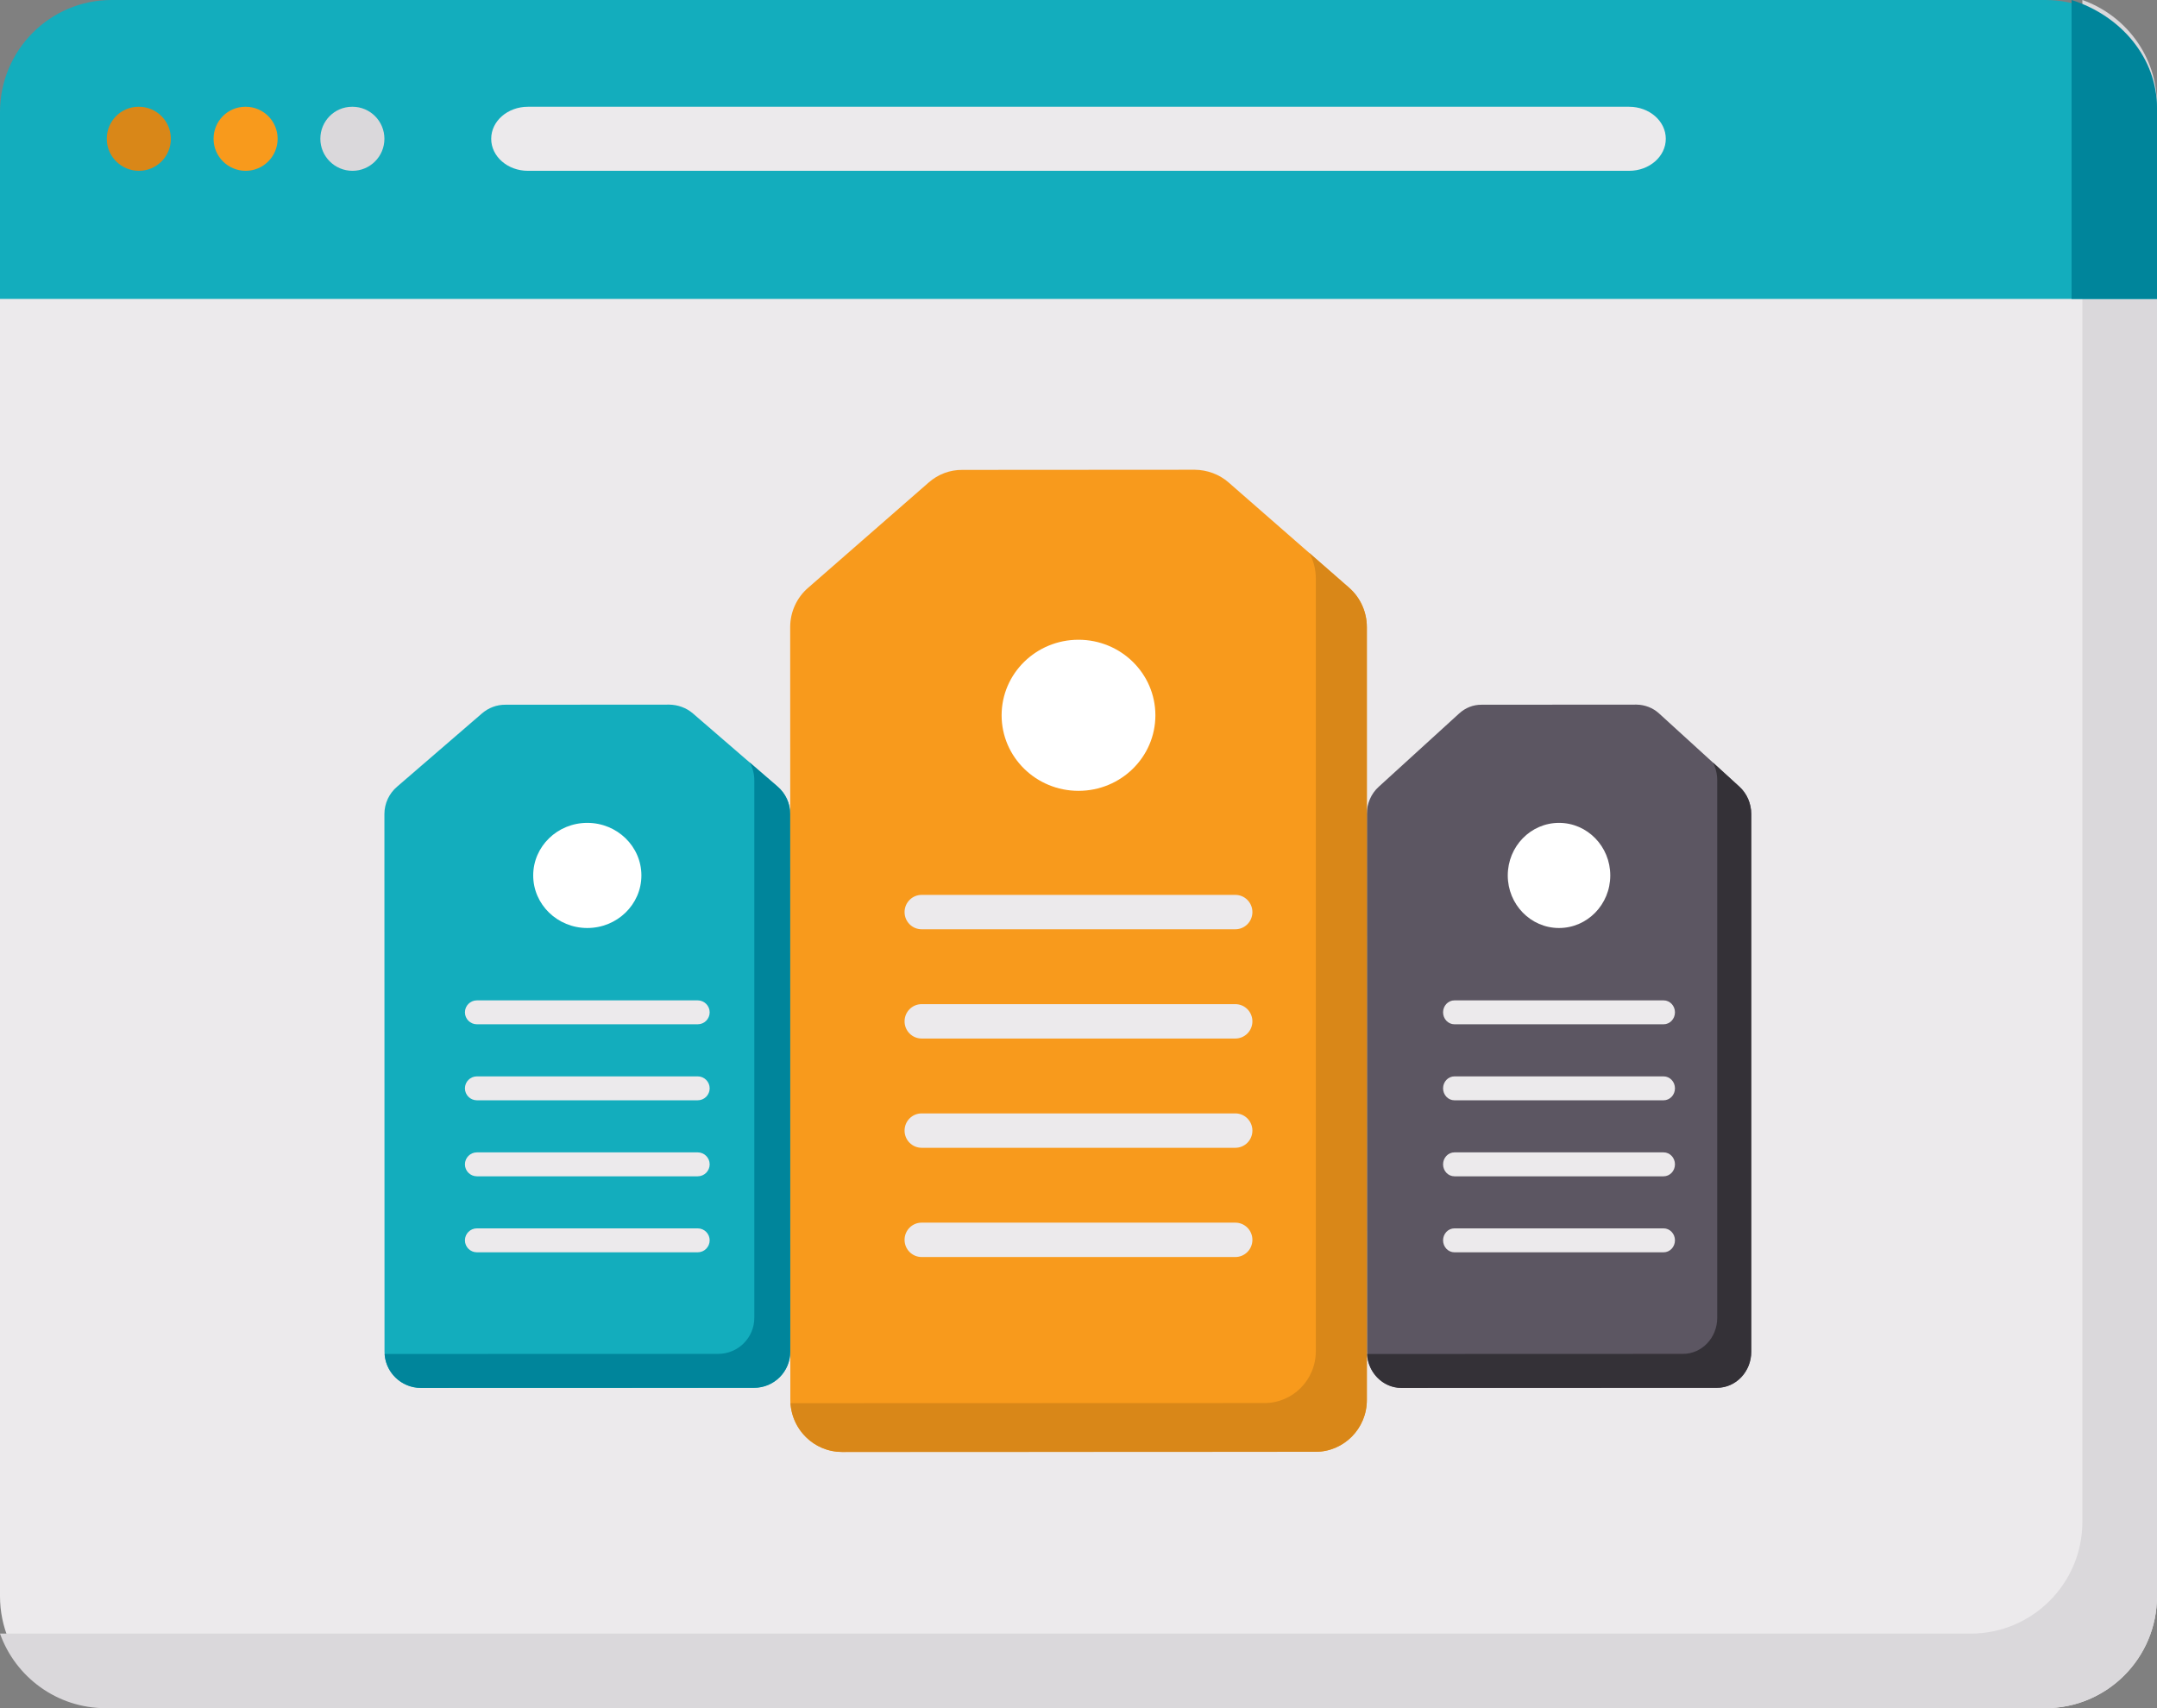
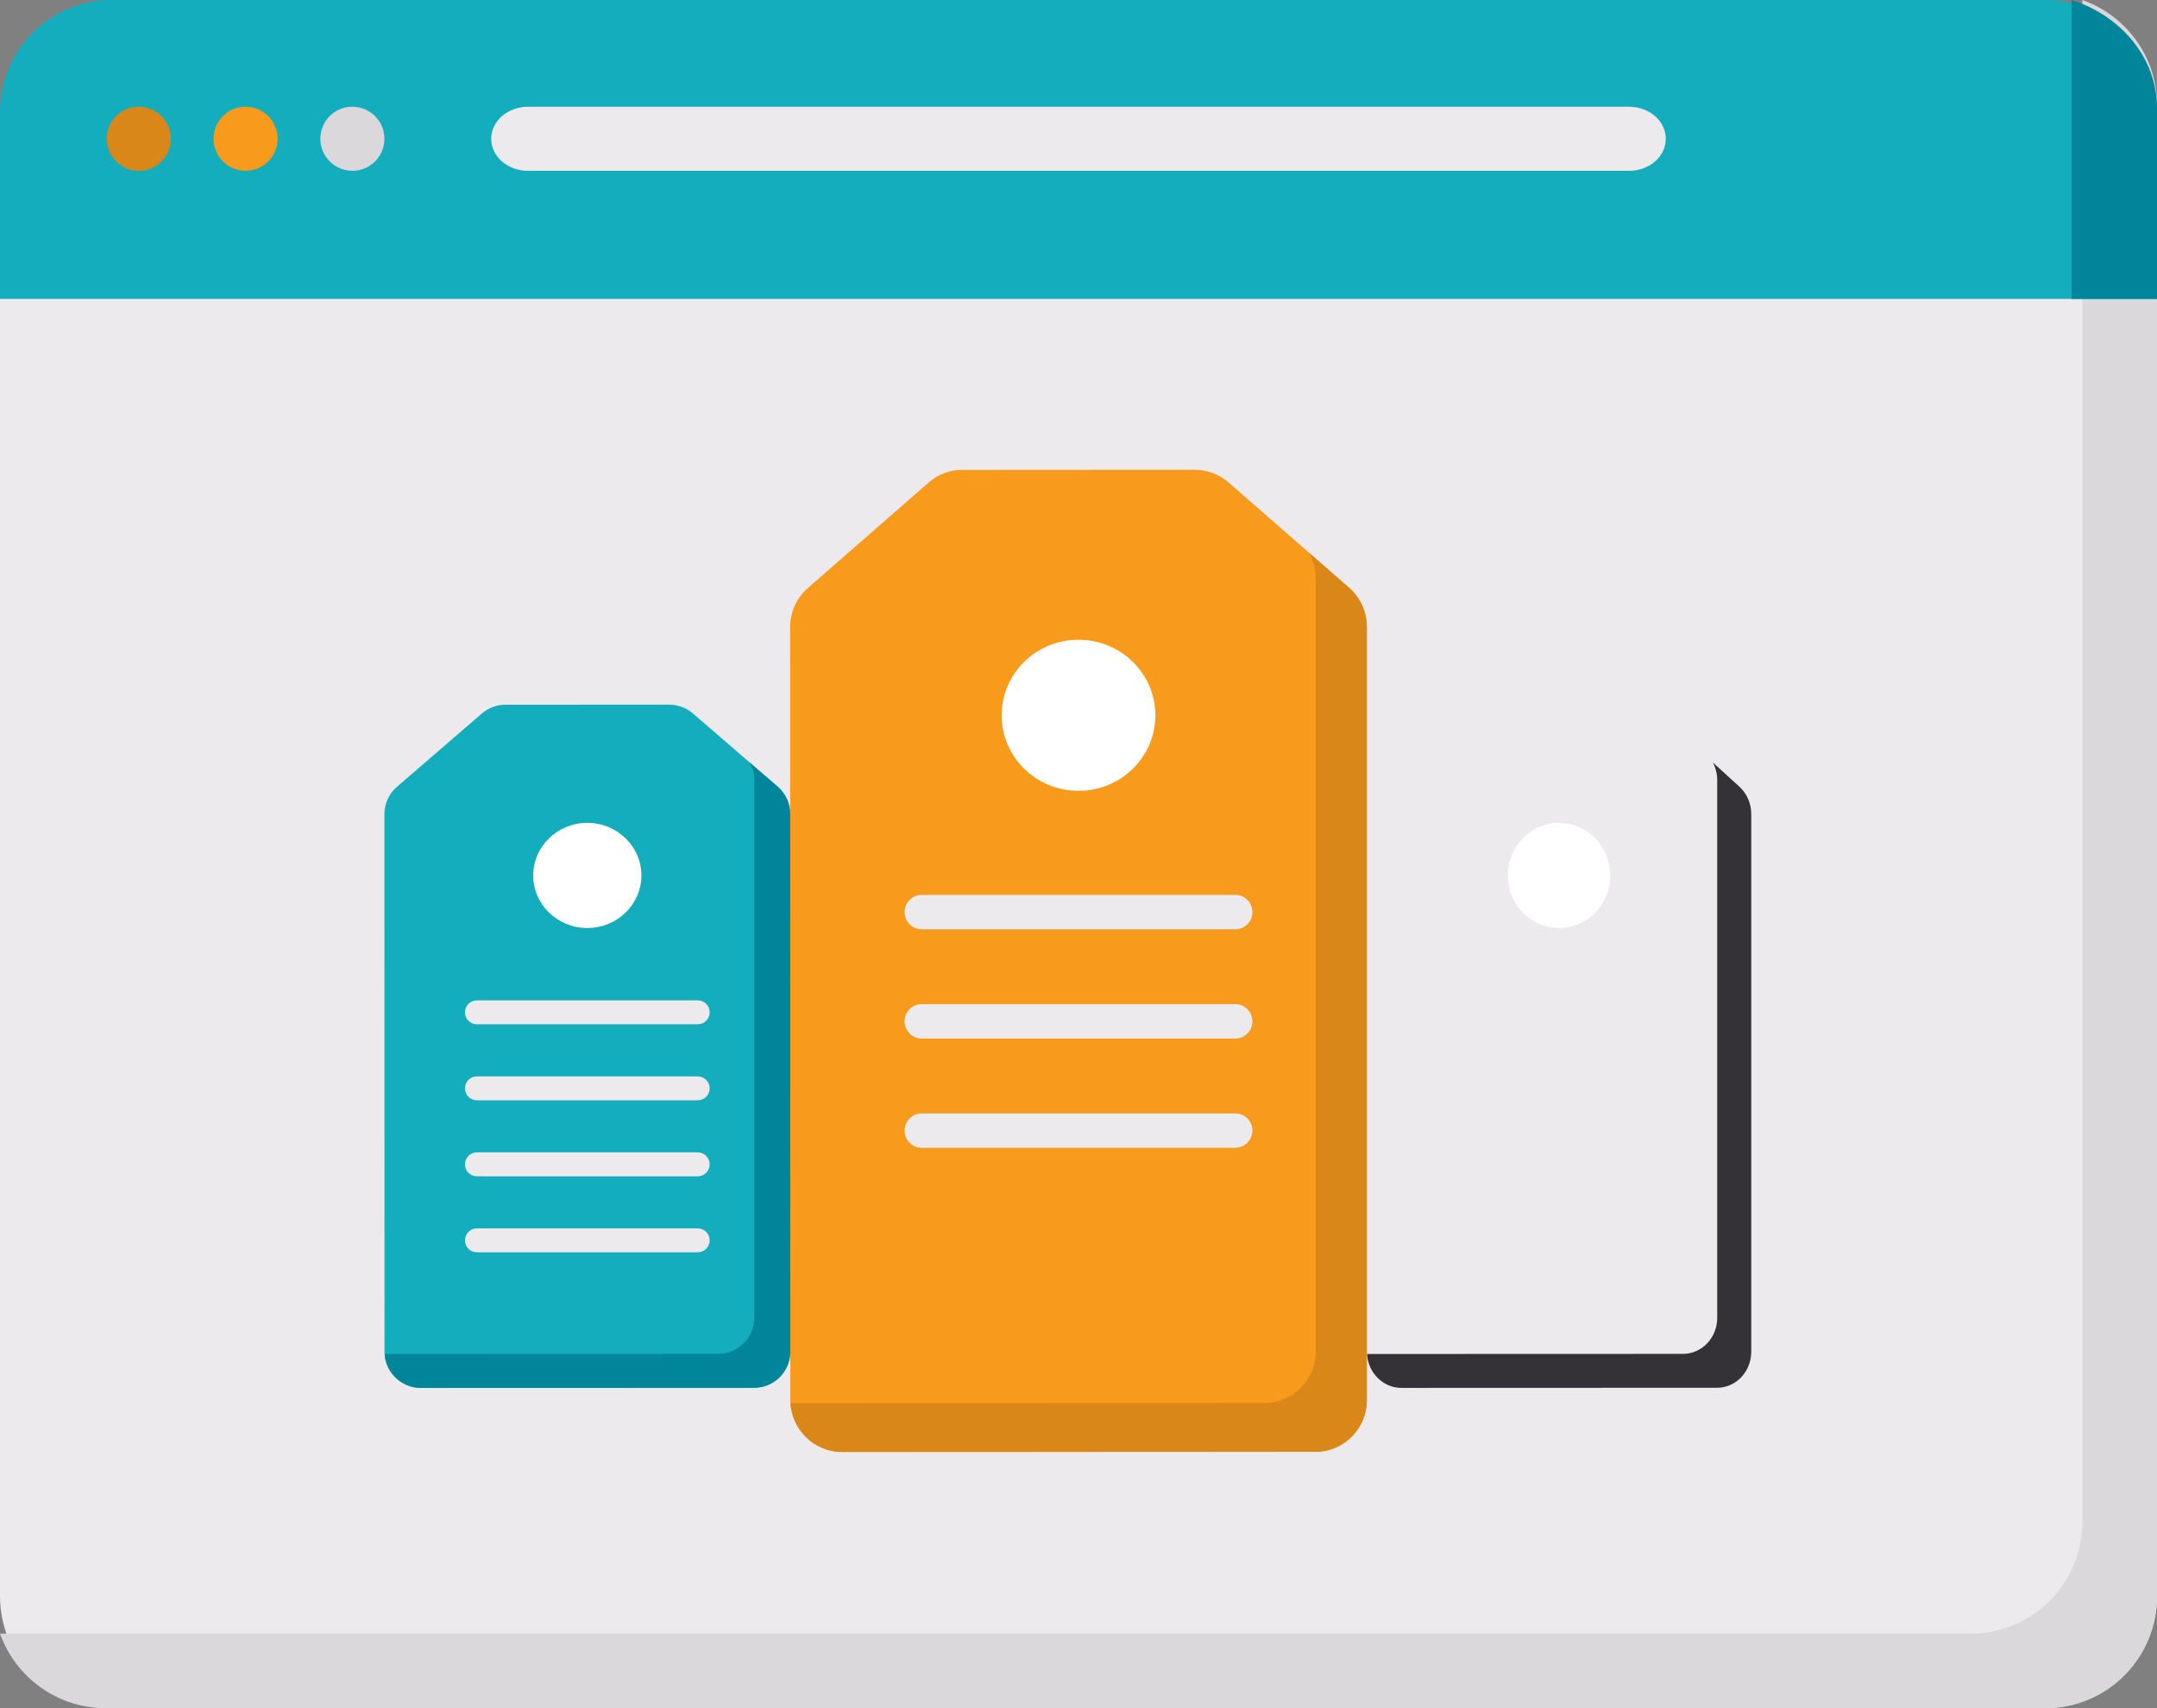
<svg xmlns="http://www.w3.org/2000/svg" width="101" height="80" viewBox="0 0 101 80" fill="none">
  <rect x="0" y="0" width="101" height="80" fill="#808080" stroke="none" />
  <path d="M95.777 80H5.223C2.339 80 0 77.65 0 74.751V10H101V74.751C101 77.65 98.662 80 95.777 80Z" fill="#ECEAEC" />
  <path d="M92.267 76.509C95.161 76.509 97.506 74.164 97.506 71.272V0C99.539 0.721 101 2.639 101 4.918V74.763C101 77.655 98.655 80 95.761 80H4.943C2.665 80 0.721 78.539 0 76.507H92.267V76.509Z" fill="#DAD8DB" />
  <path d="M95.777 0H5.223C2.339 0 0 2.35 0 5.251V14H101V5.251C101 2.35 98.662 0 95.777 0Z" fill="#13ADBD" />
  <path d="M6.505 8C5.676 8 5 7.328 5 6.5C5 5.672 5.662 5 6.488 5H6.503C7.331 5 8 5.672 8 6.5C8.002 7.328 7.333 8 6.505 8Z" fill="#D98718" />
  <path d="M16.504 8C15.676 8 15 7.328 15 6.5C15 5.672 15.663 5 16.489 5H16.504C17.331 5 18 5.672 18 6.5C18 7.328 17.33 8 16.504 8Z" fill="#DAD8DB" />
  <path d="M11.504 8C10.676 8 10 7.328 10 6.5C10 5.672 10.661 5 11.489 5H11.504C12.332 5 13 5.672 13 6.5C12.998 7.328 12.33 8 11.504 8Z" fill="#F89A1C" />
  <path d="M76.283 8H24.719C23.768 8 23 7.328 23 6.5C23 5.672 23.77 5 24.719 5H76.281C77.232 5 78 5.672 78 6.5C78 7.328 77.232 8 76.283 8Z" fill="#ECEAEC" />
  <path d="M97 0C99.327 0.738 101 2.726 101 5.06V14H97V0Z" fill="#00859B" />
  <g clip-path="url(#clip0)">
-     <path d="M77.684 33.413C77.395 33.148 77.017 33.005 76.629 33L69.376 33.005C68.988 33 68.615 33.147 68.32 33.418L64.565 36.841C64.206 37.161 64 37.633 64 38.125L64.005 63.304C64.005 64.239 64.728 65.001 65.616 65.001L80.389 64.996C81.281 65.001 82.005 64.238 82.001 63.299V38.125C82.001 37.634 81.8 37.166 81.445 36.842L77.684 33.413Z" fill="#5C5662" />
    <path d="M77.897 47.971H68.103C67.809 47.971 67.571 47.721 67.571 47.411C67.571 47.102 67.809 46.851 68.103 46.851H77.897C78.191 46.851 78.429 47.102 78.429 47.411C78.429 47.721 78.191 47.971 77.897 47.971Z" fill="#ECEAEC" />
-     <path d="M77.897 51.531H68.103C67.809 51.531 67.571 51.28 67.571 50.971C67.571 50.662 67.809 50.411 68.103 50.411H77.897C78.191 50.411 78.429 50.662 78.429 50.971C78.429 51.28 78.191 51.531 77.897 51.531Z" fill="#ECEAEC" />
    <path d="M77.897 55.091H68.103C67.809 55.091 67.571 54.84 67.571 54.531C67.571 54.221 67.809 53.97 68.103 53.97H77.897C78.191 53.97 78.429 54.221 78.429 54.531C78.429 54.84 78.191 55.091 77.897 55.091Z" fill="#ECEAEC" />
-     <path d="M77.897 58.65H68.103C67.809 58.65 67.571 58.399 67.571 58.089C67.571 57.78 67.809 57.529 68.103 57.529H77.897C78.191 57.529 78.429 57.78 78.429 58.089C78.429 58.399 78.191 58.65 77.897 58.65Z" fill="#ECEAEC" />
    <path d="M81.444 36.842L80.204 35.71C80.336 35.96 80.408 36.244 80.408 36.537V61.71C80.413 62.65 79.688 63.412 78.796 63.407L64.023 63.412C64.019 63.412 64.014 63.412 64.009 63.411C64.062 64.296 64.764 65 65.617 65L80.39 64.995C81.282 65 82.006 64.237 82.001 63.298V38.125C82 37.633 81.799 37.166 81.444 36.842Z" fill="#343137" />
    <ellipse cx="73" cy="41" rx="2.4" ry="2.462" fill="white" />
  </g>
  <g clip-path="url(#clip1)">
    <path d="M32.445 33.413C32.139 33.148 31.74 33.005 31.331 33L23.674 33.005C23.265 33 22.871 33.147 22.561 33.418L18.596 36.841C18.217 37.161 18 37.633 18 38.125L18.005 63.304C18.005 64.239 18.769 65.001 19.706 65.001L35.3 64.996C36.241 65.001 37.006 64.238 37.001 63.299V38.125C37.001 37.634 36.789 37.166 36.414 36.842L32.445 33.413Z" fill="#13ADBD" />
    <path d="M32.669 47.971H22.331C22.021 47.971 21.77 47.721 21.77 47.411C21.77 47.102 22.021 46.851 22.331 46.851H32.669C32.979 46.851 33.23 47.102 33.23 47.411C33.23 47.721 32.979 47.971 32.669 47.971Z" fill="#ECEAEC" />
    <path d="M32.669 51.531H22.331C22.021 51.531 21.77 51.28 21.77 50.971C21.77 50.662 22.021 50.411 22.331 50.411H32.669C32.979 50.411 33.23 50.662 33.23 50.971C33.23 51.28 32.979 51.531 32.669 51.531Z" fill="#ECEAEC" />
    <path d="M32.669 55.091H22.331C22.021 55.091 21.77 54.84 21.77 54.531C21.77 54.221 22.021 53.97 22.331 53.97H32.669C32.979 53.97 33.23 54.221 33.23 54.531C33.23 54.84 32.979 55.091 32.669 55.091Z" fill="#ECEAEC" />
    <path d="M32.669 58.65H22.331C22.021 58.65 21.77 58.399 21.77 58.089C21.77 57.78 22.021 57.529 22.331 57.529H32.669C32.979 57.529 33.23 57.78 33.23 58.089C33.23 58.399 32.979 58.65 32.669 58.65Z" fill="#ECEAEC" />
    <path d="M36.414 36.842L35.104 35.71C35.244 35.96 35.32 36.244 35.32 36.537V61.71C35.325 62.65 34.56 63.412 33.619 63.407L18.025 63.412C18.02 63.412 18.015 63.412 18.01 63.411C18.066 64.296 18.806 65 19.707 65L35.301 64.995C36.242 65 37.007 64.237 37.002 63.298V38.125C37 37.633 36.788 37.166 36.414 36.842Z" fill="#00859B" />
    <ellipse cx="27.5" cy="41" rx="2.533" ry="2.462" fill="white" />
  </g>
  <g clip-path="url(#clip2)">
    <path d="M57.527 22.594C57.092 22.213 56.525 22.007 55.944 22L45.064 22.007C44.482 22 43.922 22.212 43.481 22.601L37.848 27.522C37.309 27.982 37 28.66 37 29.368L37.007 65.562C37.007 66.906 38.093 68.001 39.424 68.001L61.584 67.994C62.922 68.001 64.008 66.904 64.001 65.554V29.368C64.001 28.661 63.7 27.989 63.167 27.523L57.527 22.594Z" fill="#F89A1C" />
    <path d="M57.845 43.521H43.154C42.714 43.521 42.356 43.161 42.356 42.716C42.356 42.272 42.714 41.911 43.154 41.911H57.845C58.285 41.911 58.643 42.272 58.643 42.716C58.643 43.161 58.285 43.521 57.845 43.521Z" fill="#ECEAEC" />
    <path d="M57.845 48.638H43.154C42.714 48.638 42.356 48.278 42.356 47.833C42.356 47.389 42.714 47.028 43.154 47.028H57.845C58.285 47.028 58.643 47.389 58.643 47.833C58.643 48.278 58.285 48.638 57.845 48.638Z" fill="#ECEAEC" />
    <path d="M57.845 53.755H43.154C42.714 53.755 42.356 53.395 42.356 52.95C42.356 52.505 42.714 52.145 43.154 52.145H57.845C58.285 52.145 58.643 52.505 58.643 52.95C58.643 53.395 58.285 53.755 57.845 53.755Z" fill="#ECEAEC" />
-     <path d="M57.845 58.871H43.154C42.714 58.871 42.356 58.511 42.356 58.066C42.356 57.621 42.714 57.261 43.154 57.261H57.845C58.285 57.261 58.643 57.621 58.643 58.066C58.643 58.511 58.285 58.871 57.845 58.871Z" fill="#ECEAEC" />
    <path d="M63.167 27.523L61.306 25.896C61.504 26.255 61.612 26.663 61.612 27.084V63.271C61.619 64.621 60.533 65.718 59.195 65.71L37.035 65.717C37.028 65.717 37.021 65.717 37.014 65.716C37.094 66.987 38.146 68 39.426 68L61.585 67.993C62.923 68 64.01 66.903 64.002 65.553V29.368C64 28.66 63.699 27.989 63.167 27.523Z" fill="#D98718" />
    <ellipse cx="50.5" cy="33.5" rx="3.6" ry="3.538" fill="white" />
  </g>
  <defs>
    <clipPath id="clip0">
      <rect width="18" height="32" fill="white" transform="translate(64 33)" />
    </clipPath>
    <clipPath id="clip1">
      <rect width="19" height="32" fill="white" transform="translate(18 33)" />
    </clipPath>
    <clipPath id="clip2">
      <rect width="27" height="46" fill="white" transform="translate(37 22)" />
    </clipPath>
  </defs>
</svg>